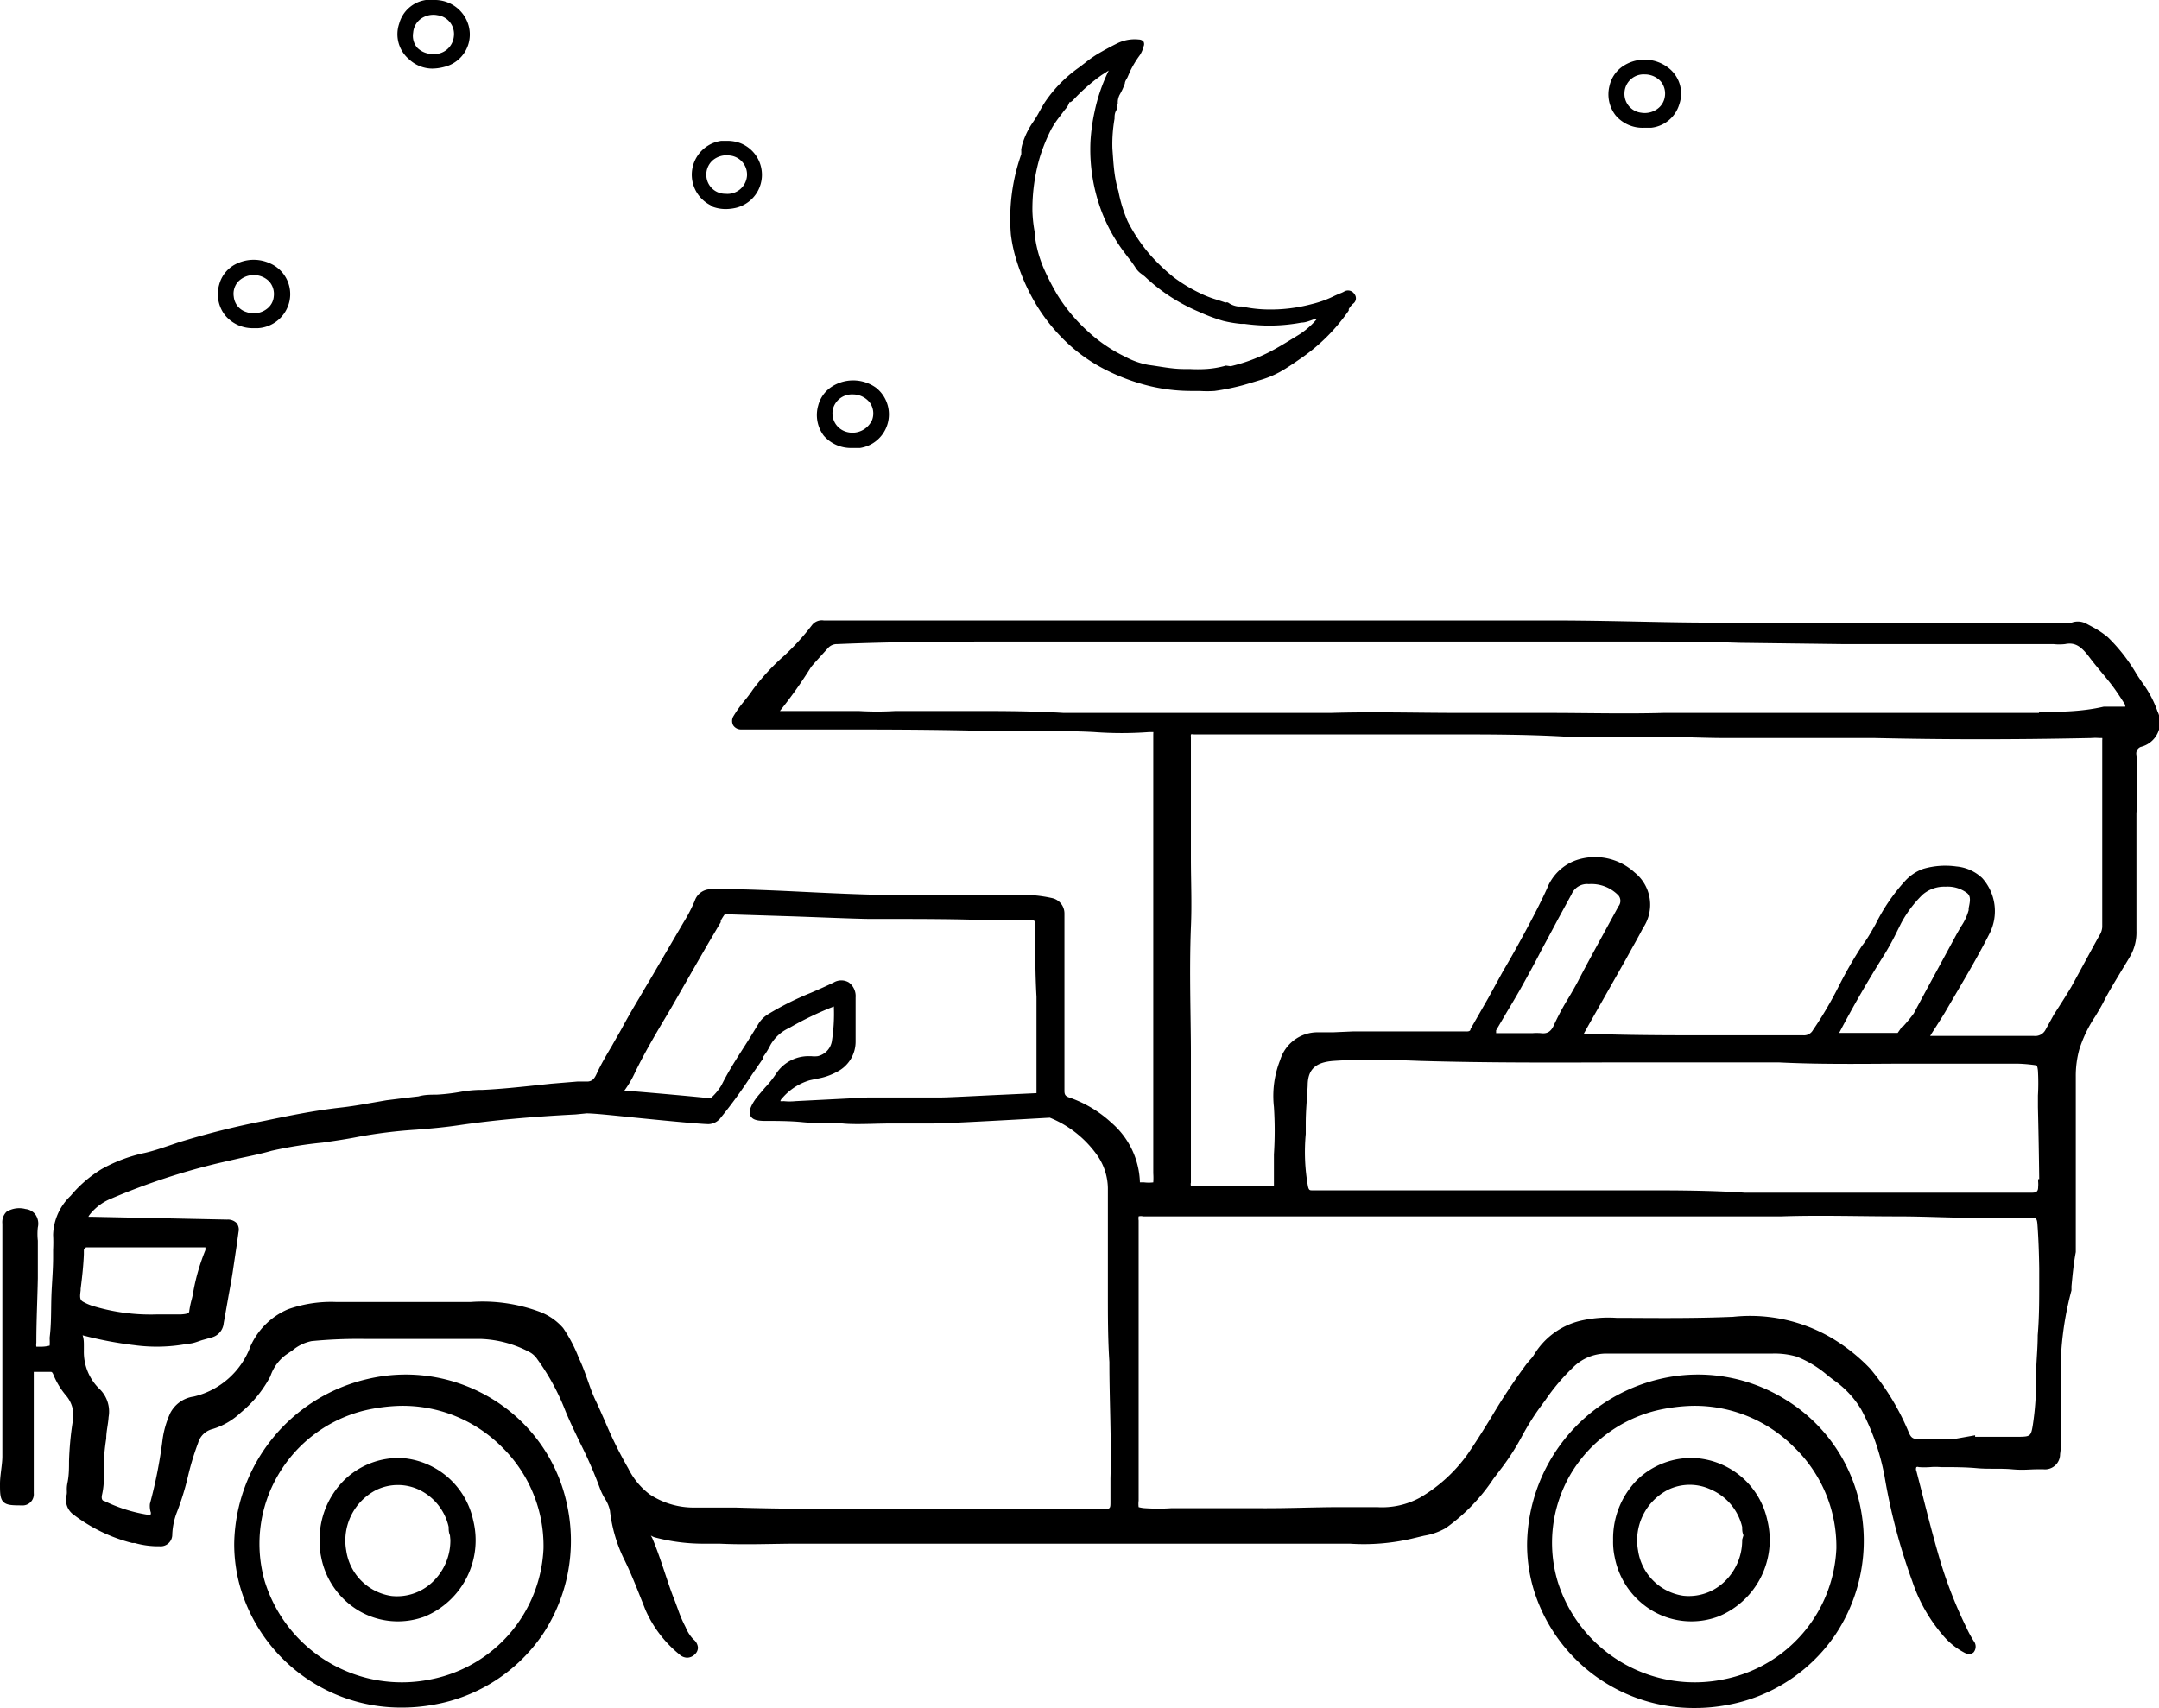
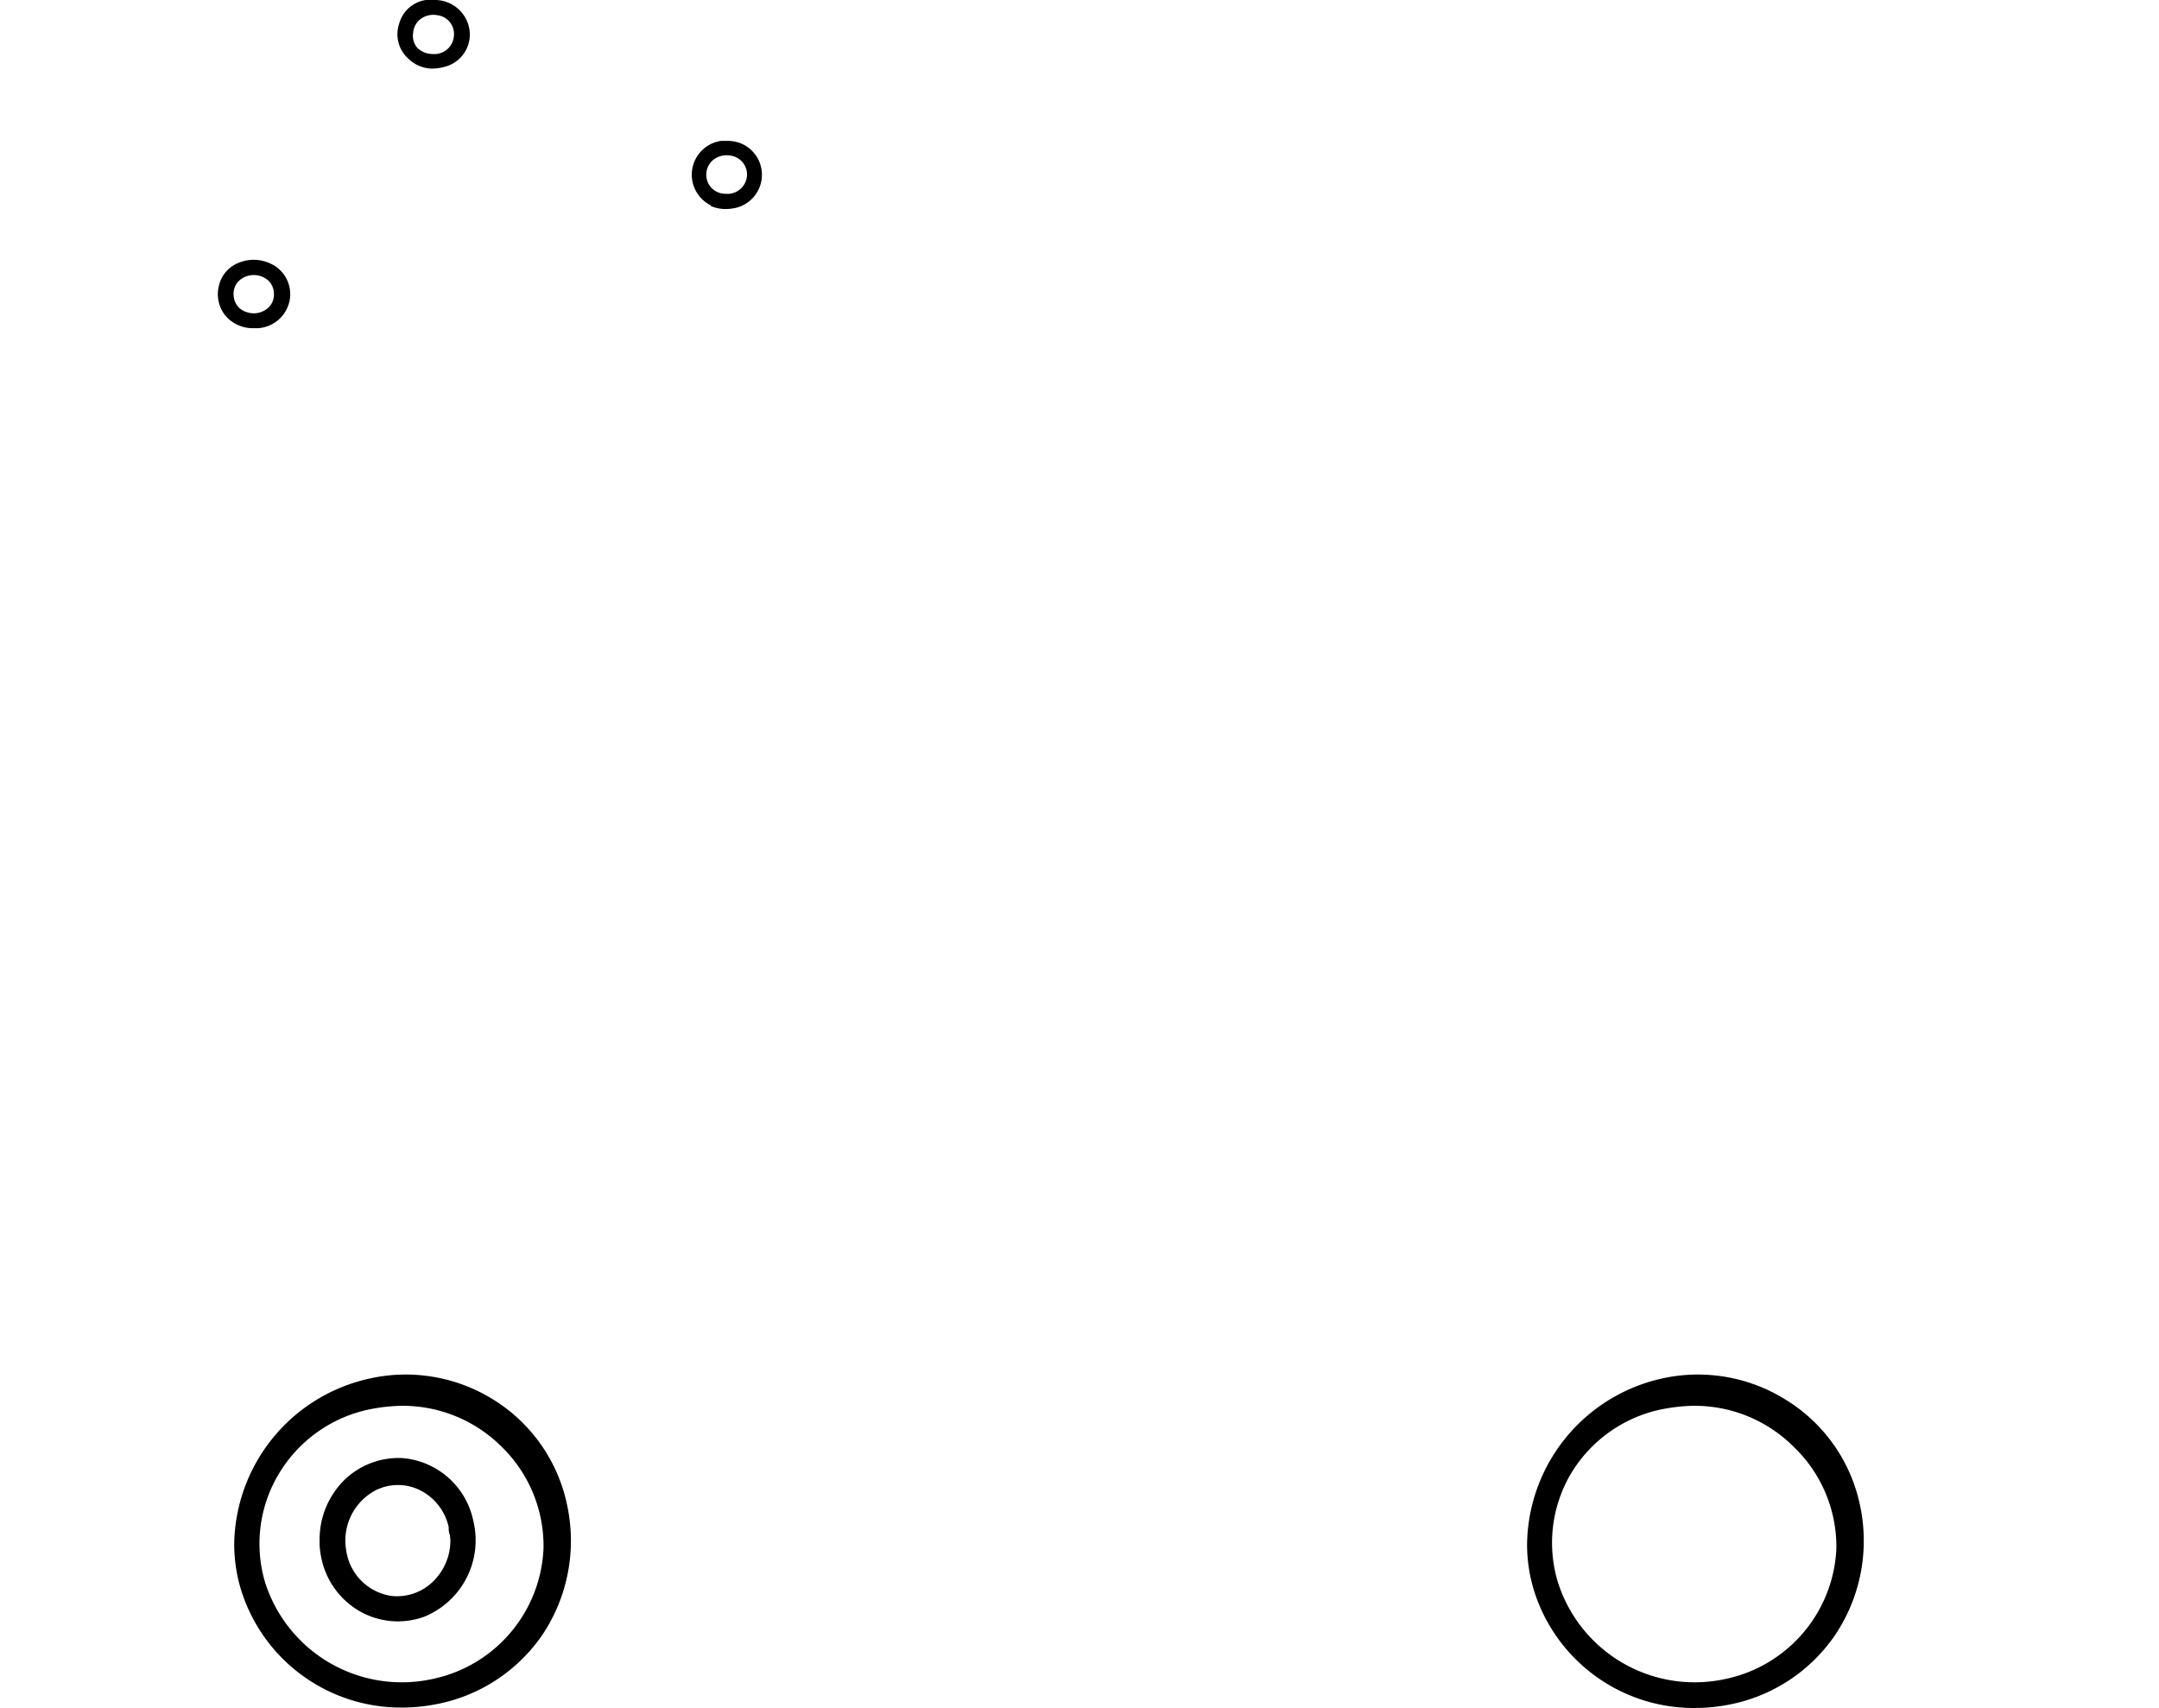
<svg xmlns="http://www.w3.org/2000/svg" width="100.38" height="79.43" viewBox="0 0 100.38 79.43">
  <title>Asset 30</title>
  <g id="Layer_2" data-name="Layer 2">
    <g id="Layer_1-2" data-name="Layer 1">
-       <path d="M100.31,33.08a5.07,5.07,0,0,0-.74-1.38l-.22-.33A8,8,0,0,0,98,29.63a4.09,4.09,0,0,0-.7-.47L97,29a.84.84,0,0,0-.68-.05,1,1,0,0,1-.23,0H93.46l-1.4,0-1.5,0h-5c-2,0-4.07,0-6.1,0s-4.35-.09-6.95-.1H60.33l-2.46,0-2,0c-1.44,0-2.9,0-4.32,0-2.28,0-4.64,0-7,0-1.29,0-2.6,0-3.87,0l-2.32,0h-.06a.58.58,0,0,0-.55.22,11.24,11.24,0,0,1-1.29,1.42A10.29,10.29,0,0,0,35,32.07c-.12.18-.25.35-.39.52a5.57,5.57,0,0,0-.52.73.43.43,0,0,0,0,.41.43.43,0,0,0,.37.19l.38,0c.2,0,.41,0,.62,0h3c2.44,0,5,0,7.44.07.69,0,1.38,0,2.05,0,1,0,2,0,2.92.05a17.25,17.25,0,0,0,2.57,0c.13,0,.17,0,.18,0s0,0,0,.17c0,.42,0,.84,0,1.24,0,.23,0,.46,0,.69q0,3.38,0,6.77v8.3c0,1.12,0,2.23,0,3.35a3,3,0,0,1,0,.42,1.77,1.77,0,0,1-.42,0H53A.29.29,0,0,1,53,55a3.81,3.81,0,0,0-1.32-2.79,5.54,5.54,0,0,0-2-1.19c-.15-.06-.19-.13-.19-.3q0-1.38,0-2.76,0-1.2,0-2.4c0-.38,0-.76,0-1.14,0-.64,0-1.3,0-1.95a.73.73,0,0,0-.58-.71,6.46,6.46,0,0,0-1.61-.15h-.63c-1.79,0-3.64,0-5.46,0-.77,0-2.23-.06-3.65-.13s-3.14-.15-4-.13h-.47a.78.78,0,0,0-.79.54,7.21,7.21,0,0,1-.52,1l-1.55,2.65-.21.35-.31.53c-.27.45-.55.93-.8,1.4-.15.27-.31.54-.46.81-.25.42-.51.86-.72,1.32-.1.21-.19.32-.4.34l-.49,0-1.21.1-.66.07c-.84.09-1.7.18-2.55.22h-.15a5.8,5.8,0,0,0-.86.09,9.09,9.09,0,0,1-1.11.13c-.28,0-.56,0-.84.08l-.69.08-.8.1-.75.13c-.45.08-.92.16-1.38.21-1.24.14-2.46.39-3.51.61a38.72,38.72,0,0,0-4,1l-.41.14c-.39.13-.79.27-1.19.36a7.06,7.06,0,0,0-2,.75A5.75,5.75,0,0,0,3.29,55.6a2.6,2.6,0,0,0-.82,1.82,6.87,6.87,0,0,1,0,.69c0,.12,0,.23,0,.35,0,.61-.06,1.23-.08,1.83s0,1.27-.08,1.9v.07a2.71,2.71,0,0,1,0,.31,1.57,1.57,0,0,1-.34.05H1.69a.56.56,0,0,1,0-.18c0-1,.05-2,.07-3q0-.71,0-1.41c0-.11,0-.23,0-.34a2.8,2.8,0,0,1,0-.62.74.74,0,0,0-.11-.59.66.66,0,0,0-.46-.26,1.13,1.13,0,0,0-.89.13.68.68,0,0,0-.19.55c0,.7,0,1.41,0,2.1,0,.52,0,1,0,1.58,0,.74,0,1.48,0,2.22,0,1.25,0,2.54,0,3.81,0,.37,0,.74,0,1.11S0,68.61,0,69s0,.67.15.83S.55,70,1,70a.52.52,0,0,0,.57-.57c0-.29,0-.59,0-.88,0-.58,0-1.17,0-1.76,0-.88,0-1.68,0-2.49,0-.19,0-.33,0-.43s0-.06,0-.08h.76c.07,0,.09,0,.14.1a3.62,3.62,0,0,0,.6,1,1.41,1.41,0,0,1,.31,1.22,14.88,14.88,0,0,0-.17,1.83c0,.32,0,.66-.07,1s0,.41-.05.61v0a.85.85,0,0,0,.29.85,7.62,7.62,0,0,0,2.77,1.35l.12,0a4,4,0,0,0,1.15.15.54.54,0,0,0,.59-.55,3.22,3.22,0,0,1,.23-1.07,12.58,12.58,0,0,0,.5-1.63,12.56,12.56,0,0,1,.47-1.55.93.93,0,0,1,.67-.65,3.31,3.31,0,0,0,1.32-.77A5.5,5.5,0,0,0,12.57,64a2.06,2.06,0,0,1,.72-1l.31-.21a2,2,0,0,1,.89-.43A22.38,22.38,0,0,1,17,62.26c1.94,0,3.89,0,5.37,0a5.21,5.21,0,0,1,2.23.6,1,1,0,0,1,.38.34,10.62,10.62,0,0,1,1.31,2.41c.21.51.45,1,.69,1.5a20.27,20.27,0,0,1,.91,2.09,2.89,2.89,0,0,0,.23.48,1.64,1.64,0,0,1,.24.57A6.88,6.88,0,0,0,29,72.47c.34.68.62,1.41.9,2.11l.11.28a5.53,5.53,0,0,0,1.58,2.07.54.54,0,0,0,.36.15.51.51,0,0,0,.36-.16.42.42,0,0,0,.14-.31.54.54,0,0,0-.21-.38,1.77,1.77,0,0,1-.36-.56l-.08-.16a6,6,0,0,1-.28-.68l-.14-.38c-.18-.44-.33-.9-.48-1.35s-.35-1.05-.57-1.57l-.07-.13,0,0a.75.75,0,0,0,.16.08,8.78,8.78,0,0,0,2.39.3l.63,0c1.23.06,2.49,0,3.7,0,.72,0,1.46,0,2.19,0l2.77,0c2.39,0,4.87,0,7.3,0,1.48,0,3,0,4.43,0s2.73,0,4.1,0c.9,0,1.83,0,2.72,0h2.1a9.83,9.83,0,0,0,3-.26l.46-.11a3,3,0,0,0,1-.35,8.7,8.7,0,0,0,2.22-2.29l.44-.58a11.13,11.13,0,0,0,.9-1.42,11.76,11.76,0,0,1,.81-1.3l.28-.38a9.48,9.48,0,0,1,1.28-1.51,2.19,2.19,0,0,1,1.47-.64c2.79,0,5.33,0,7.77,0a3.65,3.65,0,0,1,1.15.14,5,5,0,0,1,1.46.89l.26.2a4.43,4.43,0,0,1,1.29,1.38,10.87,10.87,0,0,1,1.08,3.1,27.51,27.51,0,0,0,1.29,4.88,7.43,7.43,0,0,0,1.39,2.47l0,0a3.3,3.3,0,0,0,1,.83l0,0c.19.11.35.1.46,0a.42.42,0,0,0,0-.53c-.13-.21-.24-.41-.33-.61a20.4,20.4,0,0,1-1.26-3.24c-.29-1-.55-2-.8-3l-.27-1.05a.21.21,0,0,1,0-.18.13.13,0,0,1,.11,0,3.68,3.68,0,0,0,.53,0,3,3,0,0,1,.5,0c.56,0,1.13,0,1.67.05s1.09,0,1.63.05.82,0,1.22,0H95a.7.7,0,0,0,.78-.7,6.33,6.33,0,0,0,.06-.91v-.08q0-.91,0-1.83t0-1.78s0-.1,0-.14v-.05l0,0a.13.13,0,0,1,0-.06A14.77,14.77,0,0,1,96.31,60l0-.19v0c.05-.52.1-1.06.2-1.59v0c0-.67,0-1.46,0-2.24,0-.43,0-.87,0-1.29s0-1.08,0-1.62q0-1.51,0-3a4.65,4.65,0,0,1,.16-1.26,6,6,0,0,1,.74-1.54c.15-.25.31-.51.44-.78.22-.42.47-.83.71-1.23s.32-.52.47-.78a2.22,2.22,0,0,0,.3-1.19c0-.52,0-1.06,0-1.57s0-1.27,0-1.9,0-1.35,0-2a20.84,20.84,0,0,0,0-2.71.33.33,0,0,1,.2-.38A1.17,1.17,0,0,0,100.31,33.08ZM7,70.29a.17.17,0,0,1,0,.14.2.2,0,0,1-.16,0,7.18,7.18,0,0,1-2-.64c-.06,0-.15-.07-.09-.31a3.52,3.52,0,0,0,.07-1v-.17a9.57,9.57,0,0,1,.12-1.42c0-.33.09-.67.11-1a1.46,1.46,0,0,0-.46-1.34,2.4,2.4,0,0,1-.69-1.74l0-.23c0-.16,0-.33-.06-.49a17.62,17.62,0,0,0,2.42.46,7.73,7.73,0,0,0,2.49-.07c.24,0,.48-.12.7-.18l.39-.11a.75.75,0,0,0,.56-.66c.07-.39.14-.78.21-1.18s.15-.8.21-1.2.12-.81.18-1.21l.09-.65a.5.5,0,0,0-.09-.42.57.57,0,0,0-.44-.16l-6.26-.13H4.11a.58.58,0,0,1,.07-.11,2.42,2.42,0,0,1,1-.74,31,31,0,0,1,5-1.65l1-.23c.48-.1,1-.21,1.45-.34A19.35,19.35,0,0,1,15,53.13c.55-.08,1.11-.16,1.66-.27a23,23,0,0,1,2.68-.33c.65-.05,1.33-.11,2-.21,1.57-.23,3.29-.39,5.42-.5l.51-.05c.4,0,1.46.12,2.57.23,1.31.13,2.66.26,3.09.27h0a.73.73,0,0,0,.58-.3,22.57,22.57,0,0,0,1.45-2l.53-.77,0-.07a3.41,3.41,0,0,0,.33-.54,1.91,1.91,0,0,1,.87-.79,15,15,0,0,1,2.08-1h0v.05a8.18,8.18,0,0,1-.1,1.6.86.86,0,0,1-.65.66,1.23,1.23,0,0,1-.31,0h-.11a1.8,1.8,0,0,0-1.52.82,4.66,4.66,0,0,1-.51.64l-.28.33a2.67,2.67,0,0,0-.26.35c-.13.22-.24.46-.13.65s.36.21.61.22c.61,0,1.23,0,1.82.06s1.24,0,1.85.06,1.52,0,2.25,0h1.87c.6,0,2.44-.1,3.91-.18l1.6-.09A5,5,0,0,1,51,53.7a2.74,2.74,0,0,1,.51,1.55c0,1,0,2.06,0,3.07,0,.6,0,1.21,0,1.81,0,1.07,0,2.15.07,3.2,0,1.78.1,3.62.05,5.42,0,.23,0,.46,0,.68s0,.26,0,.39c0,.32,0,.35-.33.35h-2c-1,0-2,0-3,0s-2.08,0-3.1,0H41.7c-2.66,0-5.28,0-7.49-.07h-2a3.71,3.71,0,0,1-2-.61,3.39,3.39,0,0,1-1-1.21,19.44,19.44,0,0,1-1.09-2.21c-.14-.31-.27-.62-.42-.93s-.26-.63-.37-.94-.2-.56-.32-.84l-.1-.22a6.74,6.74,0,0,0-.73-1.39A2.7,2.7,0,0,0,25.1,61a7.62,7.62,0,0,0-3.2-.46H20.6c-1.63,0-3.32,0-5,0h0a6,6,0,0,0-2.21.34,3.36,3.36,0,0,0-1.74,1.71A3.72,3.72,0,0,1,9,64.94a1.45,1.45,0,0,0-1.08.76,4.37,4.37,0,0,0-.36,1.23,21.58,21.58,0,0,1-.59,3A1,1,0,0,0,7,70.29ZM3.75,60v-.07c.08-.62.13-1.13.15-1.61,0-.07,0-.14,0-.21L4,58v0h2c1.06,0,2.15,0,3.23,0h.32a1,1,0,0,1,0,.13A9.72,9.72,0,0,0,9,60a3.9,3.9,0,0,1-.1.47,4.56,4.56,0,0,0-.1.49c0,.1-.08.14-.4.16H7.28a9.22,9.22,0,0,1-2.85-.36,2.45,2.45,0,0,1-.55-.22C3.7,60.45,3.71,60.3,3.75,60ZM36.87,42.61c1.39.05,2.83.11,3.53.12H41c1.79,0,3.41,0,5,.06l.16,0h.07l.49,0,.73,0h.39c.3,0,.3,0,.29.33,0,1.08,0,2.17.06,3.23l0,.62c0,.54,0,1.09,0,1.63,0,.26,0,.53,0,.79s0,.58,0,.87v.57l-2.17.1c-1,.05-2,.1-2.29.1l-3.39,0L37,51.2H37a2.76,2.76,0,0,1-.57,0,.53.53,0,0,1-.15,0h0a.31.31,0,0,1,.09-.14,2.69,2.69,0,0,1,1.28-.83l.32-.07a2.9,2.9,0,0,0,.94-.32,1.57,1.57,0,0,0,.87-1.43V48c0-.53,0-1.08,0-1.62a.79.79,0,0,0-.32-.7.69.69,0,0,0-.69,0c-.35.17-.71.33-1.06.48a13.83,13.83,0,0,0-2,1,1.36,1.36,0,0,0-.45.45c-.23.38-.47.77-.71,1.14-.35.55-.71,1.11-1,1.7a2.5,2.5,0,0,1-.46.57l-.06.05c-.43-.05-2.59-.25-4-.36a4.73,4.73,0,0,0,.46-.77c.41-.86.9-1.7,1.38-2.51l.31-.52,1.22-2.13.52-.9.59-1,0-.07a2.35,2.35,0,0,1,.19-.3Zm54,24.3H89.14c-.2,0-.29-.07-.38-.27a11.48,11.48,0,0,0-1.81-3,8.43,8.43,0,0,0-1.85-1.46,7.49,7.49,0,0,0-4.52-.95c-1.63.07-3.29.06-4.9.05h-.51a5.71,5.71,0,0,0-1.71.14A3.46,3.46,0,0,0,71.32,63a1.5,1.5,0,0,1-.2.25l-.15.18a28.69,28.69,0,0,0-1.61,2.43c-.36.59-.74,1.2-1.14,1.78a7.15,7.15,0,0,1-2.2,2,3.68,3.68,0,0,1-2,.44l-1.64,0c-1.25,0-2.55.06-3.82.05-1.12,0-2.43,0-3.72,0h-.39a9.1,9.1,0,0,1-1.2,0,1.4,1.4,0,0,1-.31-.05,1.19,1.19,0,0,1,0-.3V63.56q0-3.4,0-6.81a.66.66,0,0,1,0-.19.46.46,0,0,1,.21,0h1.22l1.9,0H77c.82,0,1.71,0,2.7,0l.73,0c.79,0,1.6,0,2.4,0,1.8-.06,3.63,0,5.41,0,1.13,0,2.3.06,3.46.07l1.31,0,1,0,.36,0h.1c.18,0,.24,0,.26.34.05.68.07,1.38.08,2,0,.22,0,.44,0,.66,0,.82,0,1.65-.07,2.46,0,.65-.08,1.33-.08,2a13,13,0,0,1-.15,2.19c-.08.49-.12.52-.6.53H91.83v-.07Zm3.89-12.08s0,.08,0,.11a1.39,1.39,0,0,1,0,.26c0,.21-.09.26-.29.26l-6.68,0H81.12c-1.5-.1-3-.11-4.5-.11H72c-1.36,0-2.76,0-4.14,0-1.64,0-3.3,0-4.91,0l-1.52,0-.42,0c-.11,0-.16,0-.2-.2a9.1,9.1,0,0,1-.1-2.42c0-.17,0-.34,0-.5,0-.58.06-1.17.09-1.75v0c0-.77.38-1.09,1.21-1.15,1.33-.09,2.67-.05,4,0,3,.09,6.1.08,9.07.07h5.16c.81,0,1.64,0,2.46,0,1.78.09,3.6.07,5.35.06,1.2,0,2.44,0,3.66,0h2.13a7.07,7.07,0,0,1,.79.07c.06,0,.09,0,.12.25a10,10,0,0,1,0,1.16c0,.18,0,.36,0,.54Q94.79,53.16,94.81,54.83Zm-6.32-7.1-.21.3H85.51c.65-1.24,1.36-2.47,2.1-3.64a12.43,12.43,0,0,0,.6-1.1l.18-.36a5.42,5.42,0,0,1,1-1.33,1.54,1.54,0,0,1,1.07-.37,1.49,1.49,0,0,1,1,.3c.18.15.14.37.07.7l0,.09a2.52,2.52,0,0,1-.36.77l-.19.33c-.62,1.15-1.29,2.37-2,3.7A6.82,6.82,0,0,1,88.48,47.73ZM69.56,48l0-.09.51-.87c.2-.33.4-.67.59-1,.34-.61.69-1.24,1-1.85l.34-.63.47-.88.6-1.1a.78.78,0,0,1,.8-.47,1.74,1.74,0,0,1,1.38.53.4.4,0,0,1,0,.5l-.78,1.43c-.37.68-.76,1.39-1.12,2.09-.14.26-.29.52-.44.77a11.47,11.47,0,0,0-.65,1.21c-.14.33-.32.44-.62.4a2.66,2.66,0,0,0-.38,0H69.56Zm25.54-.11a.54.54,0,0,1-.53.28c-.6,0-1.21,0-1.81,0-.79,0-1.61,0-2.41,0l-.36,0-.25,0c.1-.17.21-.33.31-.49s.25-.39.37-.59l.52-.89c.53-.9,1.08-1.84,1.56-2.79a2.3,2.3,0,0,0-.34-2.58,2,2,0,0,0-1.2-.54,3.68,3.68,0,0,0-1.54.11,2.1,2.1,0,0,0-.86.58,8.63,8.63,0,0,0-1.36,2c-.2.35-.4.71-.63,1a19.71,19.71,0,0,0-1.1,1.92,17.73,17.73,0,0,1-1.18,2,.47.47,0,0,1-.45.24c-1.44,0-2.92,0-4.41,0-1.79,0-3.81,0-5.79-.08h0l.24-.43,1.7-3,.11-.2c.23-.42.48-.85.7-1.28A1.92,1.92,0,0,0,76,40.57,2.72,2.72,0,0,0,73.28,40a2.26,2.26,0,0,0-1.35,1.31c-.29.64-.62,1.27-.93,1.85s-.76,1.4-1.12,2L69.2,46.4l-.83,1.45c0,.09-.08.12-.23.11H62.92L62,48l-.74,0a1.82,1.82,0,0,0-1.74,1.29,4.54,4.54,0,0,0-.29,2.18,17.22,17.22,0,0,1,0,2.21c0,.48,0,1,0,1.46h-1l-2.72,0a.38.38,0,0,1-.14,0h0a.31.31,0,0,1,0-.15c0-1.49,0-2.95,0-4.5V49c0-1.7-.08-3.82,0-5.88.05-1.08,0-2.16,0-3.22,0-.76,0-1.54,0-2.31,0-1.1,0-2.22,0-3.3a.8.8,0,0,1,0-.14.36.36,0,0,1,.14,0h2.93c1.72,0,3.51,0,5.26,0,1.22,0,2.47,0,3.67,0,1.75,0,3.56,0,5.34.1.67,0,1.35,0,2,0s1.25,0,1.88,0c1.16,0,2.34.06,3.49.07l2.81,0c.76,0,1.53,0,2.28,0l2,0c3,.07,6.3.08,10.06,0a2.26,2.26,0,0,1,.38,0l.13,0h0a.24.24,0,0,1,0,.09q0,.81,0,1.63c0,1.29,0,2.63,0,3.94,0,.34,0,.69,0,1,0,.7,0,1.42,0,2.13a.83.83,0,0,1-.14.4l-.21.38c-.35.64-.71,1.31-1.09,2-.26.44-.54.87-.81,1.29Zm-.3-14.74c-1.88,0-3.8,0-5.65,0-1.4,0-2.84,0-4.28,0H83.55c-.51,0-1,0-1.54,0s-1.08,0-1.62,0-1,0-1.43,0-1.07,0-1.61,0c-1.79.05-3.61,0-5.37,0l-1.8,0-2.31,0c-2,0-4-.06-6,0H60.74c-1,0-2.08,0-3.12,0-.77,0-1.54,0-2.29,0s-1.27,0-1.9,0-1.13,0-1.68,0c-.76,0-1.54,0-2.3,0-1.32-.08-2.67-.09-4-.09l-2.12,0c-.64,0-1.19,0-1.69,0a14.39,14.39,0,0,1-1.72,0l-.59,0c-.56,0-1.13,0-1.68,0s-.93,0-1.39,0A20.73,20.73,0,0,0,37.72,31c.25-.29.52-.58.78-.87a.55.55,0,0,1,.43-.18c2.8-.12,5.66-.12,8.41-.12h1.93c1.73,0,3.5,0,5.2,0l3.94,0h4.12c2.92,0,5.94,0,8.91,0l4.06,0c1.76,0,3.58,0,5.38.06l4.77.06,3.28,0,3,0,3.54,0a2.44,2.44,0,0,0,.54,0c.49-.1.77.13,1.14.62.18.24.38.48.57.71s.4.48.58.73.34.5.51.77l0,.08h-1C96.77,33.1,95.79,33.1,94.8,33.11Z" />
      <path d="M23,65.12a7.7,7.7,0,0,0-5.9-1,8,8,0,0,0-6.21,7.63,7.26,7.26,0,0,0,.3,2.12,7.78,7.78,0,0,0,7.51,5.53,8.14,8.14,0,0,0,1.44-.13A7.74,7.74,0,0,0,25.23,76a7.87,7.87,0,0,0,1.14-6A7.57,7.57,0,0,0,23,65.12ZM25.27,72a6.49,6.49,0,0,1-5.2,6.08,6.67,6.67,0,0,1-7.76-4.55,6.32,6.32,0,0,1,.62-4.94,6.43,6.43,0,0,1,4-3,8.23,8.23,0,0,1,1.67-.22,6.51,6.51,0,0,1,4.74,1.92A6.43,6.43,0,0,1,25.27,72Z" />
      <path d="M18.71,67.8a3.62,3.62,0,0,0-2.68,1,3.88,3.88,0,0,0-1.17,2.83,3.26,3.26,0,0,0,.07.76,3.71,3.71,0,0,0,1.81,2.54,3.58,3.58,0,0,0,3,.24A3.84,3.84,0,0,0,22,70.69,3.67,3.67,0,0,0,18.71,67.8Zm2.23,3.8a2.66,2.66,0,0,1-.87,2,2.39,2.39,0,0,1-1.87.61,2.49,2.49,0,0,1-2.1-2.1,2.64,2.64,0,0,1,1.4-2.83,2.31,2.31,0,0,1,2,0A2.53,2.53,0,0,1,20.86,71c0,.12,0,.25.06.39Z" />
      <path d="M83.08,65.12a7.7,7.7,0,0,0-5.9-1A8,8,0,0,0,71,71.77a7.26,7.26,0,0,0,.3,2.12,7.78,7.78,0,0,0,7.51,5.53,8.14,8.14,0,0,0,1.44-.13A7.74,7.74,0,0,0,85.34,76a7.87,7.87,0,0,0,1.14-6A7.57,7.57,0,0,0,83.08,65.12ZM85.38,72a6.49,6.49,0,0,1-5.2,6.08,6.67,6.67,0,0,1-7.76-4.55A6.32,6.32,0,0,1,73,68.59a6.43,6.43,0,0,1,4-3,8.23,8.23,0,0,1,1.67-.22,6.51,6.51,0,0,1,4.74,1.92A6.43,6.43,0,0,1,85.38,72Z" />
-       <path d="M78.81,67.8a3.62,3.62,0,0,0-2.68,1A3.88,3.88,0,0,0,75,71.63a3.26,3.26,0,0,0,.07.76,3.71,3.71,0,0,0,1.81,2.54,3.58,3.58,0,0,0,3,.24,3.84,3.84,0,0,0,2.29-4.48A3.67,3.67,0,0,0,78.81,67.8ZM81,71.59a2.66,2.66,0,0,1-.87,2,2.39,2.39,0,0,1-1.87.61,2.49,2.49,0,0,1-2.1-2.1,2.64,2.64,0,0,1,1.4-2.83,2.31,2.31,0,0,1,2,0A2.53,2.53,0,0,1,81,71c0,.12,0,.25.06.39Z" />
-       <path d="M47.28,12.17A9.22,9.22,0,0,0,48.08,14a8.27,8.27,0,0,0,1.27,1.68,7.61,7.61,0,0,0,1.93,1.45,9.44,9.44,0,0,0,2.21.83,8.39,8.39,0,0,0,1.89.22h.4a5.29,5.29,0,0,0,.69,0,10.88,10.88,0,0,0,1.29-.26c.32-.09.64-.19.94-.28a4.51,4.51,0,0,0,.8-.34c.32-.18.63-.39.93-.6l0,0a8.71,8.71,0,0,0,2.28-2.26l0-.07a1.12,1.12,0,0,1,.19-.24.31.31,0,0,0,.07-.46.35.35,0,0,0-.48-.11,1.33,1.33,0,0,1-.23.1l-.2.09a5,5,0,0,1-1.07.39,7.39,7.39,0,0,1-2.08.25,6,6,0,0,1-1.18-.14l-.17,0a1,1,0,0,1-.46-.18.17.17,0,0,0-.12,0l-.36-.12a5.07,5.07,0,0,1-.81-.31h0a7.34,7.34,0,0,1-1.23-.74,9,9,0,0,1-1.06-1,7.65,7.65,0,0,1-1.09-1.61A6.72,6.72,0,0,1,52,8.89a5.24,5.24,0,0,1-.17-.77c-.06-.41-.08-.83-.11-1.21a6.86,6.86,0,0,1,.1-1.39c0-.13,0-.25.08-.39s0-.2.07-.3l0-.11a.84.84,0,0,1,.08-.3,3.14,3.14,0,0,0,.25-.54c0-.09.07-.19.12-.28l.13-.3A4.76,4.76,0,0,1,53,2.56a1.29,1.29,0,0,0,.17-.4.26.26,0,0,0,0-.22.28.28,0,0,0-.21-.1,1.83,1.83,0,0,0-1,.17c-.33.16-.65.34-.91.49a5.44,5.44,0,0,0-.61.43l-.29.22a6.26,6.26,0,0,0-1.52,1.53c-.11.16-.21.34-.3.5a4.94,4.94,0,0,1-.33.54,3.59,3.59,0,0,0-.45.93,1.64,1.64,0,0,0-.07.31,1.67,1.67,0,0,1,0,.22A9,9,0,0,0,47,10.91,6.77,6.77,0,0,0,47.28,12.17ZM50.7,6.58a8.18,8.18,0,0,0,.54,3.31,7.7,7.7,0,0,0,1,1.8l.21.28a4.94,4.94,0,0,1,.36.5,1,1,0,0,0,.28.28l.14.11a8.36,8.36,0,0,0,2.52,1.64,7.94,7.94,0,0,0,1.12.42,5.71,5.71,0,0,0,.83.14l.17,0a8.89,8.89,0,0,0,1.07.08A8.18,8.18,0,0,0,60.51,15c.22,0,.44-.11.64-.17l.08,0a3.68,3.68,0,0,1-.8.71l-.13.08c-.44.27-.9.56-1.36.79a8.12,8.12,0,0,1-1.72.62L57,17a4.34,4.34,0,0,1-.94.16,6.52,6.52,0,0,1-.74,0l-.28,0c-.55,0-1.1-.12-1.64-.19a3.6,3.6,0,0,1-1.08-.38,7.05,7.05,0,0,1-1.75-1.19,7.86,7.86,0,0,1-1.41-1.69,11.57,11.57,0,0,1-.61-1.18,5.57,5.57,0,0,1-.42-1.45l0-.17A6.34,6.34,0,0,1,48,9.8a8.59,8.59,0,0,1,.34-2.47A8.32,8.32,0,0,1,48.88,6a4.52,4.52,0,0,1,.39-.58l.18-.24.07-.09a.86.86,0,0,0,.2-.34l.05,0a.52.52,0,0,0,.12-.09,8.51,8.51,0,0,1,1.33-1.17l.33-.21a8.1,8.1,0,0,0-.66,1.92A8.82,8.82,0,0,0,50.7,6.58Z" />
      <path d="M11.78,15.26H12A1.6,1.6,0,0,0,13.46,14a1.56,1.56,0,0,0-.92-1.76,1.82,1.82,0,0,0-1.49,0,1.49,1.49,0,0,0-.86,1,1.6,1.6,0,0,0,.26,1.4A1.66,1.66,0,0,0,11.78,15.26Zm-.72-2.15a1,1,0,0,1,.74-.32h0a1,1,0,0,1,.72.3.88.88,0,0,1,.21.69.8.8,0,0,1-.27.54,1,1,0,0,1-1,.19.83.83,0,0,1-.59-.71A.85.85,0,0,1,11.06,13.11Z" />
-       <path d="M76.44,5.94h.16l.17,0a1.54,1.54,0,0,0,1.31-1.1,1.51,1.51,0,0,0-.49-1.67,1.81,1.81,0,0,0-2.18-.06,1.5,1.5,0,0,0-.58.89,1.59,1.59,0,0,0,.29,1.37A1.64,1.64,0,0,0,76.44,5.94Zm-.91-1.66a.89.89,0,0,1,.94-.82,1,1,0,0,1,.74.32.89.89,0,0,1,.19.74.85.85,0,0,1-.35.55,1,1,0,0,1-.75.17A.88.88,0,0,1,75.53,4.29Z" />
      <path d="M33.05,9.58a1.76,1.76,0,0,0,.7.14,2.17,2.17,0,0,0,.48-.06,1.58,1.58,0,0,0,.2-3,1.72,1.72,0,0,0-.66-.11h-.24a1.59,1.59,0,0,0-.48,3Zm-.21-1.41a.89.89,0,0,1,.29-.71,1,1,0,0,1,.79-.23.89.89,0,0,1,.81.95.91.91,0,0,1-1,.83h0A.88.88,0,0,1,32.84,8.17Z" />
      <path d="M20.09,3.19a2.26,2.26,0,0,0,.57-.08A1.55,1.55,0,0,0,21.79,1.2,1.63,1.63,0,0,0,20.17,0H20L19.8,0A1.51,1.51,0,0,0,18.56,1.1,1.52,1.52,0,0,0,19,2.74,1.6,1.6,0,0,0,20.09,3.19Zm-.88-1.67a.88.88,0,0,1,.35-.64,1,1,0,0,1,.79-.17.88.88,0,0,1,.75,1,.91.91,0,0,1-1,.8,1,1,0,0,1-.71-.3A.86.86,0,0,1,19.21,1.52Z" />
-       <path d="M39.62,20.83h.12l.25,0a1.58,1.58,0,0,0,.74-2.8,1.83,1.83,0,0,0-2.13,0,1.49,1.49,0,0,0-.56.83,1.6,1.6,0,0,0,.26,1.4A1.67,1.67,0,0,0,39.62,20.83Zm-.87-1.89a.91.91,0,0,1,.9-.6h0a1,1,0,0,1,.79.38.87.87,0,0,1,.11.8,1,1,0,0,1-1.23.55A.89.89,0,0,1,38.75,18.94Z" />
    </g>
  </g>
</svg>